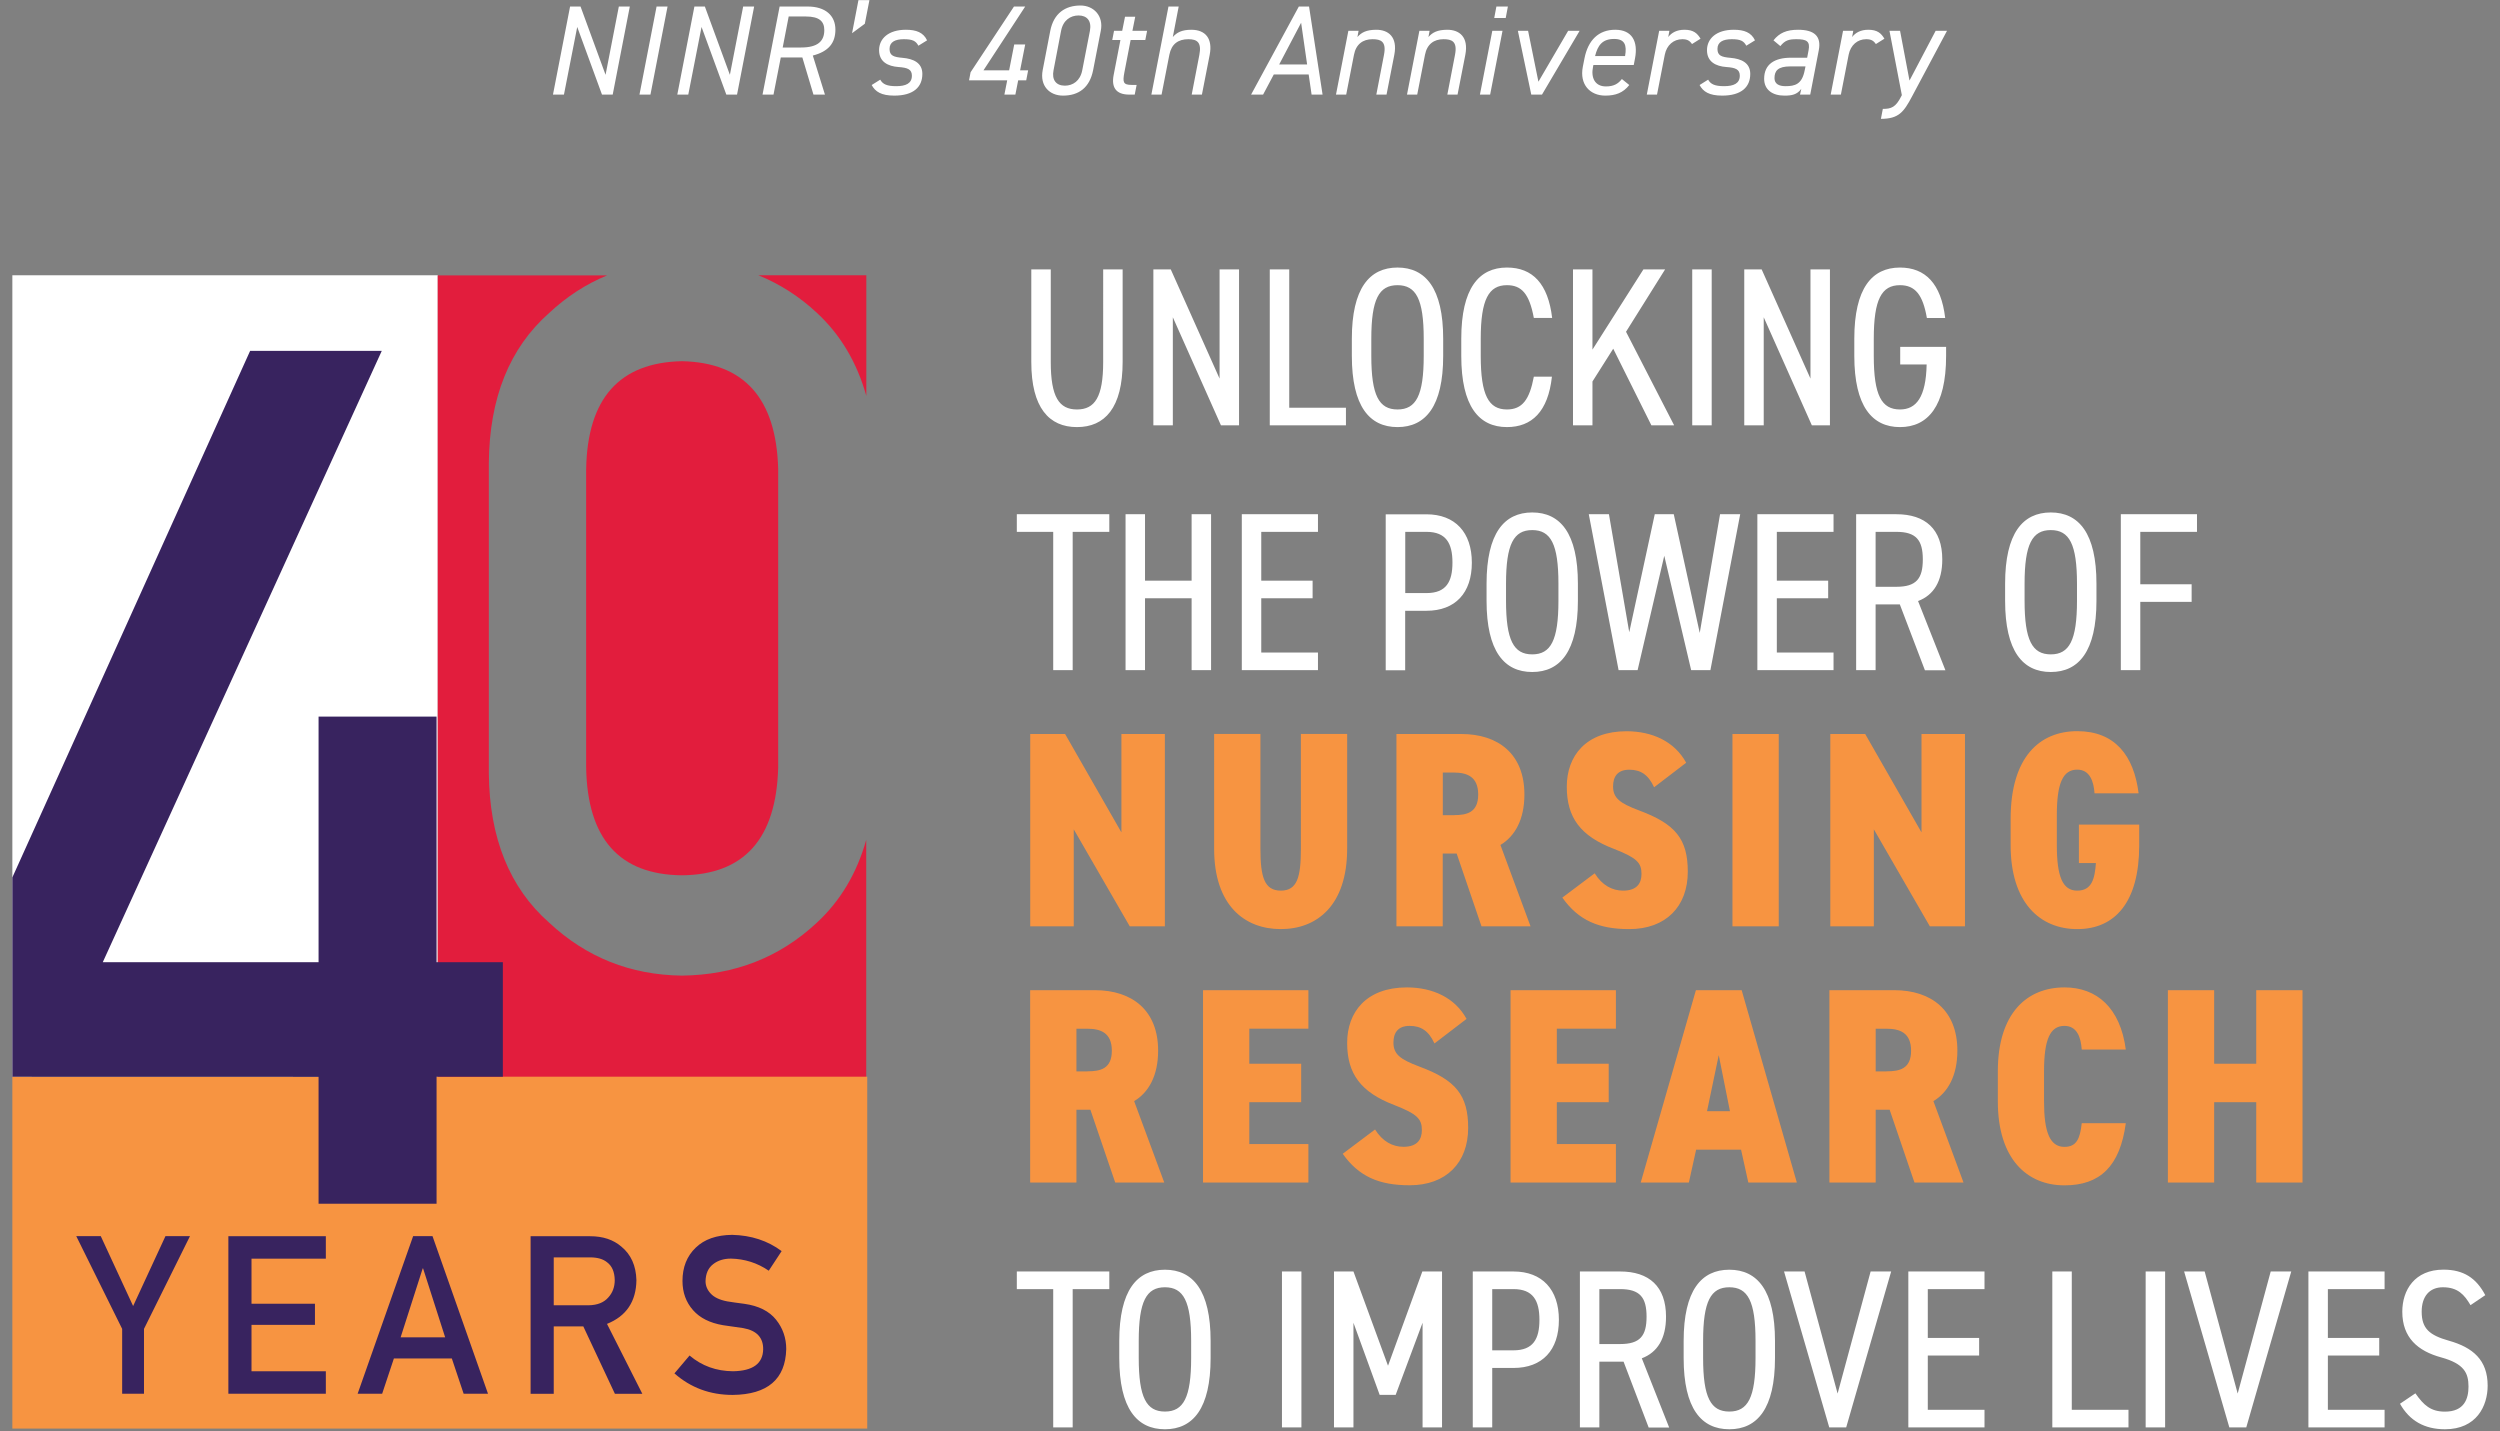
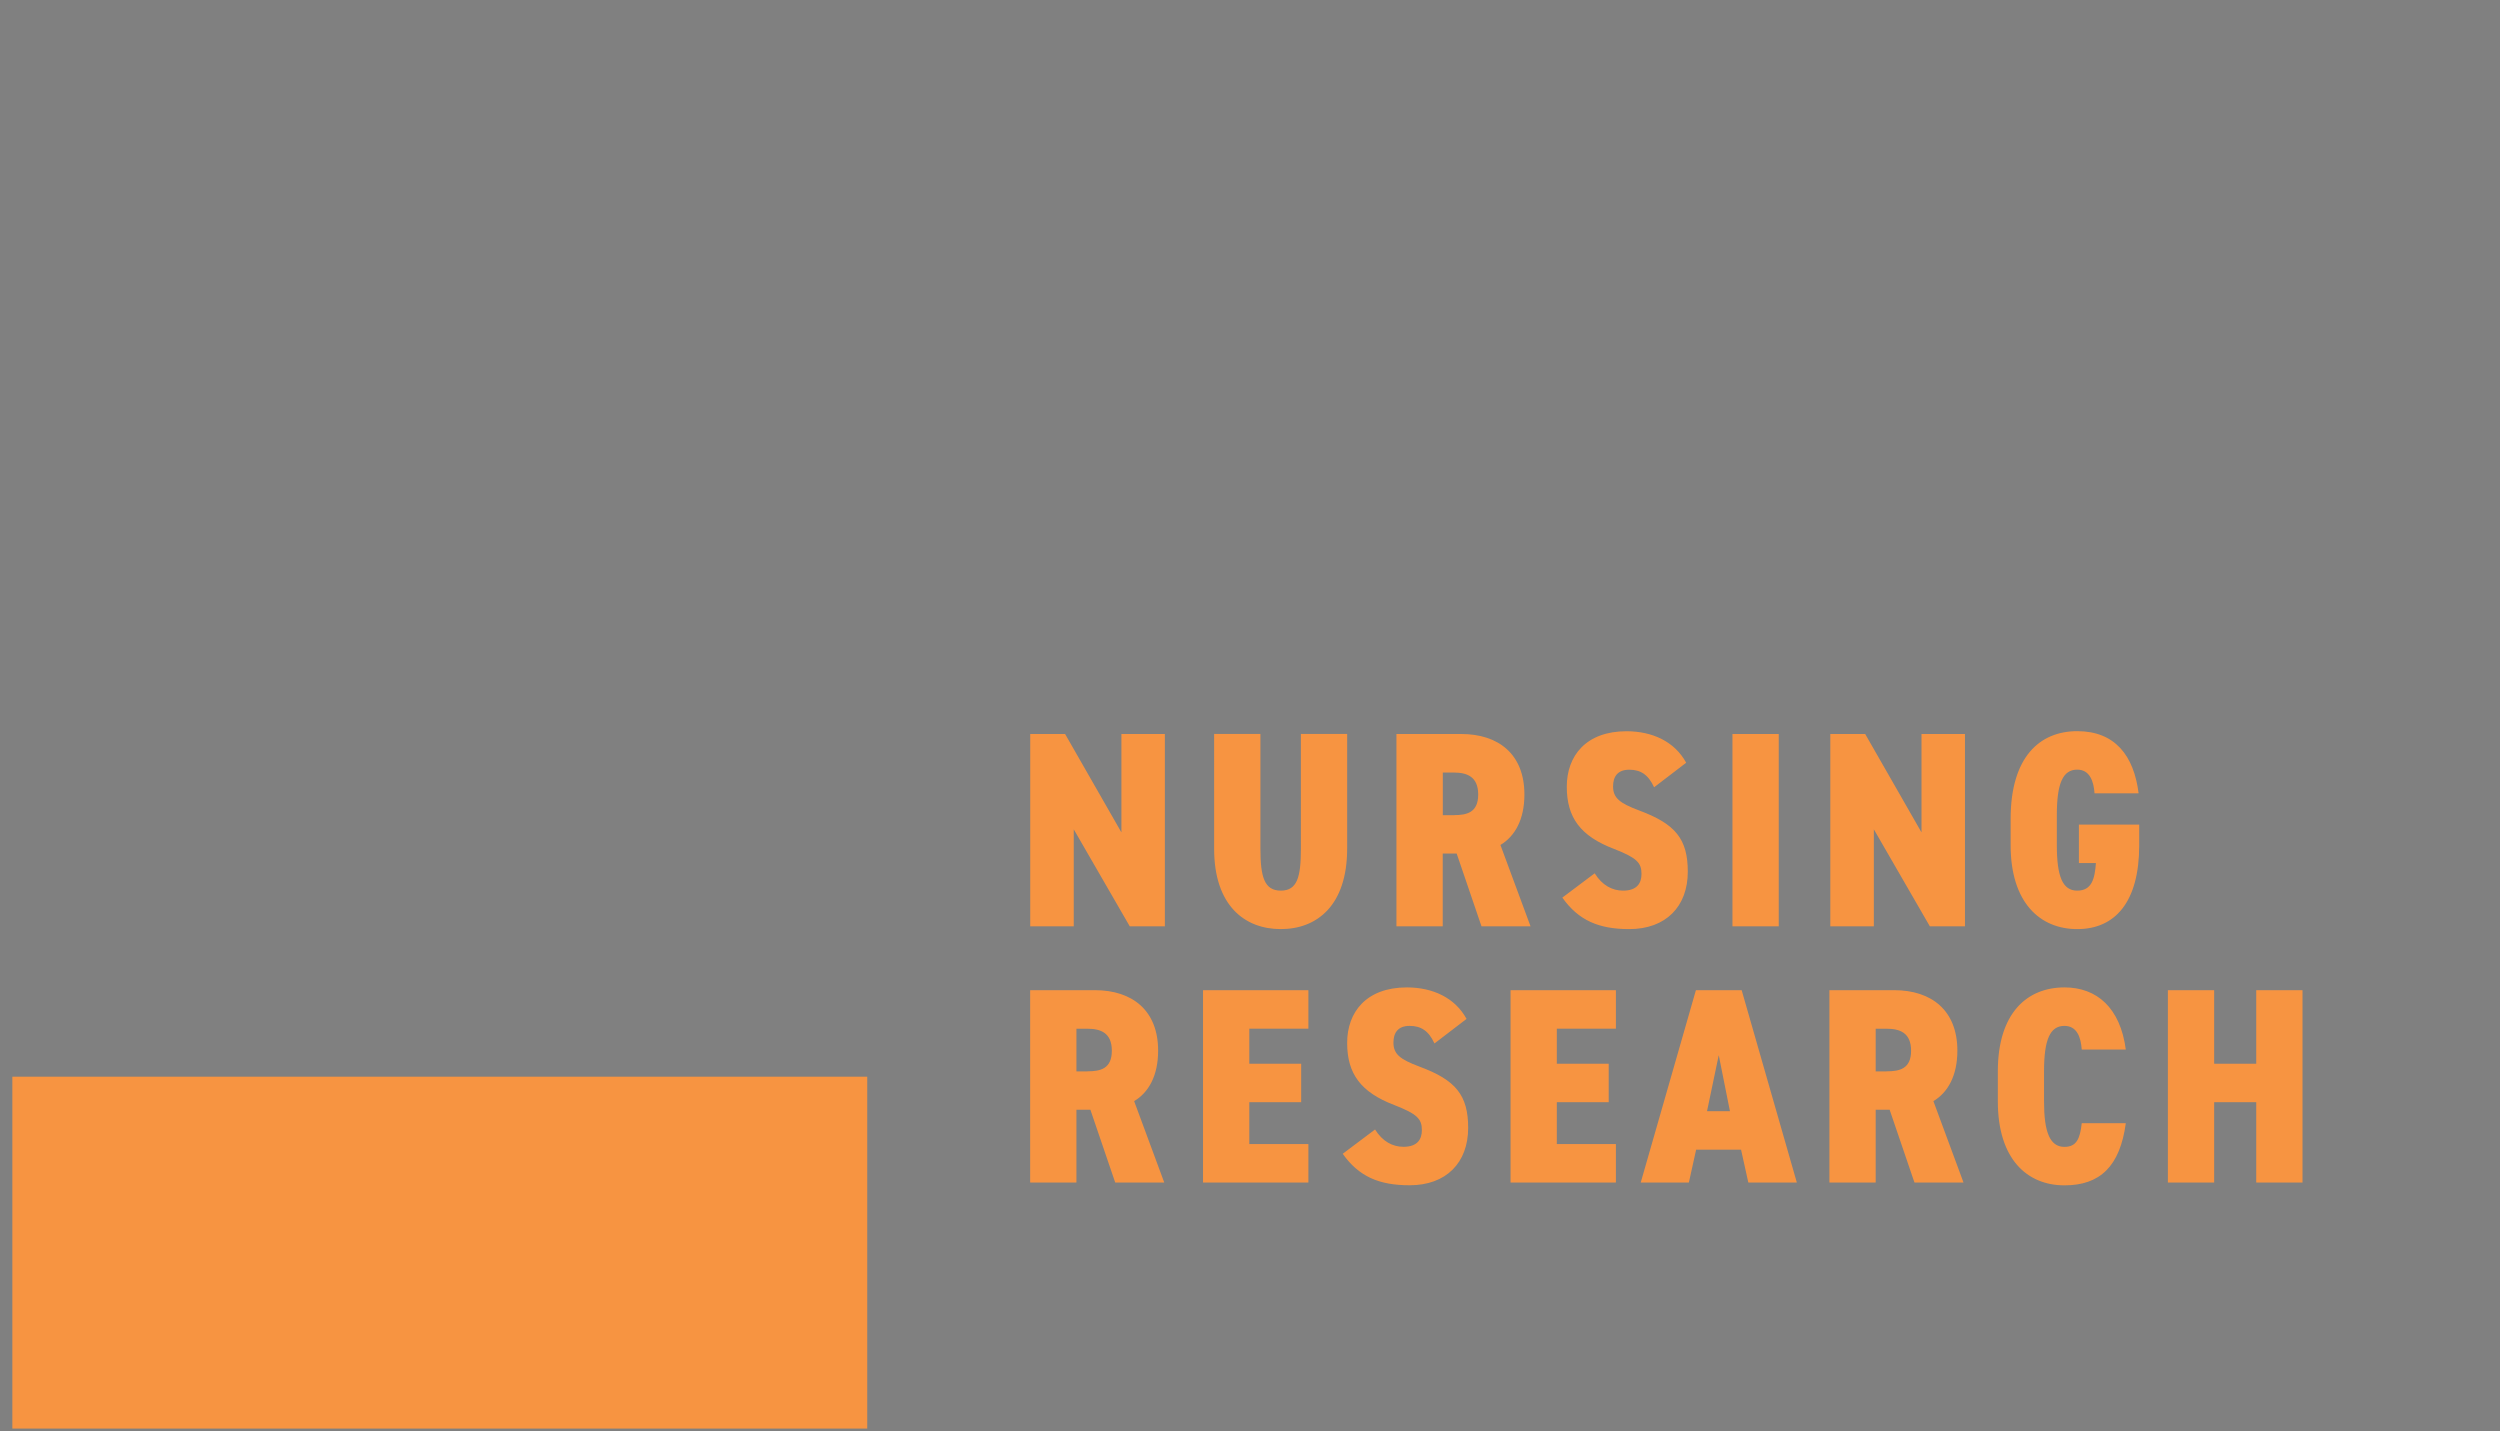
<svg xmlns="http://www.w3.org/2000/svg" width="538" height="308" fill="none" viewBox="0 0 538 308">
  <rect x="0" y="0" width="538" height="308" fill="#808080" stroke="none" />
-   <path fill="#fff" d="m409.167 20.688.109-.22-2.664-13.844h2.28l2.032 10.713 5.631-10.713H419l-7.554 14.174c-1.758 3.296-2.829 4.779-6.674 4.779l.412-2.143c1.813 0 2.774-.33 3.983-2.746ZM405.526 8.327l-1.841 1.154c-.494-.742-1.043-1.044-2.087-1.044-1.868 0-3.351 1.264-3.763 3.324l-1.676 8.597h-2.197l2.664-13.734h2.198l-.248 1.346c.742-.961 1.868-1.566 3.489-1.566 1.95 0 2.774.77 3.461 1.923ZM379.645 16.952c0-3.159 2.28-4.532 5.768-4.532h3.489l.302-1.593c.385-1.95-.439-2.39-2.582-2.39-1.648 0-2.472.22-3.488 1.483l-1.484-1.236c1.264-1.593 2.802-2.28 5.302-2.28 3.433 0 5.054 1.346 4.449 4.423l-1.84 9.531h-2.197l.274-1.236c-.906 1.236-2.032 1.456-3.625 1.456-2.582 0-4.368-1.264-4.368-3.626Zm8.735-1.868.165-.796h-3.269c-2.664 0-3.406.961-3.406 2.527 0 1.236.962 1.73 2.362 1.73 2.033 0 3.571-.385 4.148-3.46ZM377.673 8.684l-1.868 1.154c-.55-1.016-1.236-1.401-3.132-1.401-1.84 0-3.076.577-3.076 2.088 0 1.455.879 1.758 2.802 1.922 2.252.193 4.257 1.017 4.257 3.461 0 2.857-1.95 4.67-6.043 4.67-2.801 0-4.092-.852-4.861-2.28l1.84-1.154c.549.99 1.456 1.401 3.433 1.401 2.06 0 3.379-.577 3.379-2.252 0-1.346-.879-1.73-2.884-1.868-2.28-.165-4.175-1.126-4.175-3.626s2.032-4.395 5.768-4.395c2.225 0 3.763.577 4.56 2.28ZM365.956 8.327l-1.84 1.154c-.495-.742-1.044-1.044-2.088-1.044-1.868 0-3.351 1.264-3.763 3.324l-1.675 8.597h-2.198l2.665-13.734h2.197l-.247 1.346c.741-.961 1.868-1.566 3.488-1.566 1.95 0 2.774.77 3.461 1.923ZM349.028 17.007l1.594 1.29c-1.319 1.676-2.939 2.28-5.164 2.28-3.296 0-5.576-2.389-4.835-6.207l.357-1.813c.769-3.9 3.022-6.153 6.62-6.153 3.626 0 4.944 2.527 4.258 6.153l-.275 1.428h-8.68l-.082.385c-.495 2.362.412 4.23 2.774 4.23 1.703 0 2.637-.577 3.433-1.593Zm-1.675-8.625c-2.527 0-3.516 1.373-4.093 3.68h6.455c.412-2.361-.055-3.68-2.362-3.68ZM337.467 6.624h2.472l-8.103 13.734h-2.307l-2.884-13.734h2.197l2.225 10.96 6.4-10.96ZM318.48 20.358l2.665-13.734h2.197l-2.664 13.734h-2.198Zm3.077-16.48.467-2.473h2.472l-.467 2.472h-2.472ZM302.786 20.358l2.665-13.734h2.197l-.247 1.346c.879-1.016 1.95-1.538 3.983-1.565 2.664-.028 4.697 1.538 3.955 5.383l-1.676 8.57h-2.197l1.648-8.542c.577-2.94-.714-3.379-2.472-3.379-2.06 0-3.543 1.071-3.983 3.351l-1.675 8.57h-2.198ZM287.504 20.358l2.665-13.734h2.197l-.247 1.346c.879-1.016 1.95-1.538 3.983-1.565 2.664-.028 4.697 1.538 3.955 5.383l-1.676 8.57h-2.197l1.648-8.542c.577-2.94-.714-3.379-2.472-3.379-2.06 0-3.543 1.071-3.983 3.351l-1.675 8.57h-2.198ZM271.818 20.358h-2.582l10.273-18.953h2.197l2.912 18.953h-2.362l-.632-4.34h-7.499l-2.307 4.34Zm8.185-15.464-4.724 8.982h6.015l-1.291-8.982ZM247.774 20.358l3.68-18.953h2.198l-1.264 6.565c.852-.989 1.978-1.566 3.983-1.566 3.104 0 4.615 1.95 3.956 5.384l-1.676 8.57h-2.197l1.648-8.543c.522-2.691-.467-3.378-2.363-3.378-2.17 0-3.625.989-4.092 3.351l-1.676 8.57h-2.197ZM239.357 8.602l.385-1.978h1.757l.605-3.021h2.197l-.604 3.021h3.159l-.385 1.978h-3.159l-1.346 6.977c-.384 2.06-.302 2.692 1.539 2.692h1.098l-.412 2.087h-1.181c-2.884 0-3.873-1.593-3.351-4.23l1.456-7.526h-1.758ZM236.885 6.652l-1.648 8.46c-.742 3.763-3.104 5.466-6.483 5.466-2.856 0-5.026-2.06-4.367-5.494l1.621-8.405c.741-3.873 3.296-5.493 6.51-5.493 2.856 0 5.026 2.252 4.367 5.466Zm-2.335 0c.412-2.198-.659-3.324-2.445-3.324-1.73 0-3.323 1.016-3.763 3.324l-1.62 8.46c-.412 2.087.549 3.323 2.444 3.323 1.703 0 3.297-1.016 3.736-3.323l1.648-8.46ZM218.207 1.405h2.417l-8.982 13.734h5.521l1.099-5.576h2.362l-1.099 5.576h1.731l-.412 2.143h-1.731l-.604 3.076h-2.362l.604-3.076h-8.213l.33-1.73 9.339-14.147ZM199.506 8.684l-1.867 1.154c-.55-1.016-1.236-1.401-3.132-1.401-1.84 0-3.076.577-3.076 2.088 0 1.455.879 1.758 2.802 1.922 2.252.193 4.257 1.017 4.257 3.461 0 2.857-1.95 4.67-6.043 4.67-2.802 0-4.093-.852-4.862-2.28l1.841-1.154c.549.99 1.456 1.401 3.433 1.401 2.06 0 3.379-.577 3.379-2.252 0-1.346-.879-1.73-2.884-1.868-2.28-.165-4.175-1.126-4.175-3.626s2.032-4.395 5.768-4.395c2.225 0 3.763.577 4.559 2.28ZM187.1.032l-.989 5.081-2.747 2.033 1.374-7.114h2.362ZM177.527 20.358h-2.472l-2.39-7.993h-4.642l-1.566 7.993h-2.362l3.681-18.953h6.043c3.79 0 5.96 1.923 5.96 4.972 0 2.857-1.456 4.697-4.862 5.576l2.61 8.405Zm-9.092-10.136h3.955c3.599 0 4.999-1.373 4.999-3.735 0-1.868-1.043-2.94-3.982-2.94h-3.681l-1.291 6.675ZM159.928 1.405h2.363l-3.681 18.953h-2.307L150.974 5.8l-2.857 14.558h-2.362l3.681-18.953h2.252l5.384 14.695 2.856-14.695ZM143.658 1.405l-3.681 18.953h-2.362l3.68-18.953h2.363ZM133.173 1.405h2.363l-3.681 18.953h-2.307L124.219 5.8l-2.857 14.558H119l3.681-18.953h2.252l5.384 14.695 2.856-14.695ZM241.592 57.973V77.86c0 9.927-3.842 14.05-9.828 14.05-5.986 0-9.829-4.14-9.829-14.001V57.973h4.189V77.91c0 7.536 1.798 10.208 5.64 10.208 3.842 0 5.64-2.672 5.64-10.208V57.973h4.188ZM266.642 57.973V91.53h-3.892L252.394 68.28v23.252h-4.189V57.973h3.744l10.504 23.499v-23.5h4.189ZM277.443 87.739h12.204v3.792h-16.392V57.973h4.188v29.766ZM300.745 91.91c-6.036 0-9.829-4.468-9.829-15.32v-3.693c0-10.851 3.793-15.32 9.829-15.32 6.035 0 9.828 4.469 9.828 15.32v3.694c0 10.85-3.793 15.32-9.828 15.32Zm-5.64-15.32c0 8.51 1.649 11.528 5.64 11.528 3.991 0 5.64-3.018 5.64-11.527v-3.694c0-8.51-1.649-11.527-5.64-11.527-3.991 0-5.64 3.018-5.64 11.527v3.694ZM330.082 68.428c-.973-5.26-2.672-7.058-5.788-7.058-3.892 0-5.64 3.018-5.64 11.527v3.694c0 8.46 1.698 11.527 5.64 11.527 3.314 0 4.864-2.144 5.788-7.058h3.892c-.825 7.536-4.337 10.85-9.68 10.85-6.036 0-9.829-4.468-9.829-15.32v-3.693c0-10.851 3.793-15.32 9.829-15.32 5.54 0 8.855 3.496 9.729 10.85h-3.941ZM355.379 91.531l-8.213-16.49-4.469 7.058v9.432h-4.188V57.973h4.188v17.266l10.967-17.266h4.667l-8.411 13.423 10.356 20.135h-4.914.017ZM368.357 91.531h-4.189V57.973h4.189V91.53ZM393.802 57.973V91.53h-3.892L379.554 68.28v23.252h-4.189V57.973h3.744l10.504 23.499v-23.5h4.189ZM418.802 74.645v1.946c0 10.85-3.941 15.32-9.927 15.32s-9.829-4.47-9.829-15.32v-3.694c0-10.851 3.793-15.32 9.829-15.32 5.442 0 8.855 3.447 9.729 10.85h-3.941c-.874-5.012-2.523-7.057-5.788-7.057-3.942 0-5.64 3.018-5.64 11.527v3.694c0 8.509 1.698 11.527 5.64 11.527 3.496 0 5.59-2.622 5.738-9.68h-5.689v-3.793h9.878ZM238.723 110.661v3.793h-7.883v29.765h-4.188v-29.765h-7.833v-3.793h19.904ZM246.408 124.958h10.026v-14.297h4.189v33.558h-4.189v-15.468h-10.026v15.468h-4.189v-33.558h4.189v14.297ZM283.627 110.661v3.793h-12.203v10.504h11.049v3.793h-11.049v11.675h12.203v3.793h-16.391v-33.558h16.391ZM302.394 131.439v12.797h-4.189v-33.559h8.757c6.184 0 9.779 3.892 9.779 10.406 0 6.514-3.546 10.356-9.779 10.356h-4.568Zm4.584-3.809c4.238 0 5.591-2.425 5.591-6.564s-1.369-6.612-5.591-6.612h-4.568v13.176h4.568ZM329.735 144.615c-6.035 0-9.828-4.469-9.828-15.32v-3.694c0-10.851 3.793-15.32 9.828-15.32 6.036 0 9.829 4.469 9.829 15.32v3.694c0 10.851-3.793 15.32-9.829 15.32Zm-5.639-15.32c0 8.509 1.649 11.527 5.639 11.527 3.991 0 5.64-3.018 5.64-11.527v-3.694c0-8.509-1.649-11.527-5.64-11.527-3.99 0-5.639 3.018-5.639 11.527v3.694ZM352.41 144.219h-4.089l-6.415-33.558h4.337l4.37 25.395 5.491-25.395h4.09l5.59 25.544 4.37-25.544h4.337l-6.414 33.558h-4.14l-5.788-24.62-5.739 24.62ZM394.577 110.661v3.793h-12.203v10.504h11.049v3.793h-11.049v11.675h12.203v3.793h-16.392v-33.558h16.392ZM414.234 144.219l-5.392-14.149h-5.211v14.149h-4.189v-33.558h8.658c6.233 0 9.878 3.215 9.878 9.729 0 4.717-1.847 7.685-5.212 8.955l5.888 14.891h-4.42v-.017Zm-6.134-17.942c4.287 0 5.689-1.748 5.689-5.887 0-4.139-1.418-5.936-5.689-5.936h-4.469v11.823h4.469ZM441.329 144.615c-6.036 0-9.829-4.469-9.829-15.32v-3.694c0-10.851 3.793-15.32 9.829-15.32 6.035 0 9.828 4.469 9.828 15.32v3.694c0 10.851-3.793 15.32-9.828 15.32Zm-5.64-15.32c0 8.509 1.649 11.527 5.64 11.527 3.99 0 5.639-3.018 5.639-11.527v-3.694c0-8.509-1.649-11.527-5.639-11.527-3.991 0-5.64 3.018-5.64 11.527v3.694ZM472.793 110.661v3.793H460.59v11.279h11.049v3.793H460.59v14.693h-4.189v-33.558h16.392Z" />
  <path fill="#F79441" d="M250.679 157.956v41.392h-7.553l-12.055-20.877v20.877h-9.366v-41.392h7.503l12.121 21.174v-21.174h9.366-.016ZM289.91 157.956v24.654c0 12.236-6.481 17.332-14.281 17.332-7.8 0-14.347-5.096-14.347-17.283V157.94h9.961v24.719c0 6.052.841 9.004 4.386 9.004 3.546 0 4.321-2.935 4.321-9.004V157.94h9.96v.016ZM318.819 199.348l-5.343-15.666h-3.002v15.666h-9.96v-41.392h13.918c8.097 0 13.621 4.387 13.621 13.011 0 5.409-2.044 9.004-5.161 10.868l6.481 17.513h-10.554Zm-5.987-23.928c2.82 0 5.277-.544 5.277-4.436s-2.457-4.733-5.277-4.733h-2.341v9.185h2.341v-.016ZM355.956 169.417c-1.253-2.754-2.935-3.776-5.343-3.776-2.523 0-3.48 1.501-3.48 3.595 0 2.457 1.386 3.595 5.574 5.162 7.8 2.885 10.505 6.118 10.505 13.192 0 7.503-4.733 12.352-12.599 12.352-6.547 0-10.917-1.864-14.397-6.778l6.96-5.228c1.616 2.589 3.776 3.727 6.118 3.727 3.001 0 3.957-1.616 3.957-3.595 0-2.407-1.022-3.479-5.936-5.392-7.207-2.754-10.142-6.728-10.142-13.374 0-6.646 4.139-11.939 12.846-11.939 5.574 0 10.373 2.226 12.846 6.777l-6.893 5.277h-.016ZM382.786 199.348h-9.96v-41.392h9.96v41.392ZM422.859 157.956v41.392h-7.553l-12.055-20.877v20.877h-9.366v-41.392h7.503l12.121 21.174v-21.174h9.366-.016ZM460.359 177.448v4.436c0 12.352-5.277 18.058-13.325 18.058-8.047 0-14.347-5.706-14.347-18.058v-5.64c0-13.324 6.234-18.898 14.347-18.898 8.114 0 12.187 5.277 13.193 13.374h-9.482c-.182-2.589-1.023-5.096-3.727-5.096-3.117 0-4.387 3.002-4.387 9.779v6.481c0 6.778 1.254 9.779 4.387 9.779 3.133 0 3.776-2.523 4.024-5.936h-3.661v-8.279h12.978ZM239.993 254.477l-5.343-15.667h-3.002v15.667h-9.96v-41.392h13.918c8.097 0 13.622 4.386 13.622 13.011 0 5.409-2.045 9.004-5.162 10.867l6.481 17.514h-10.554Zm-6.003-23.928c2.82 0 5.277-.545 5.277-4.436 0-3.892-2.457-4.733-5.277-4.733h-2.342v9.185h2.342v-.016ZM281.566 213.085v8.278h-12.714v7.553h11.164v8.278h-11.164v9.004h12.714v8.279h-22.675v-41.392h22.675ZM308.693 224.546c-1.253-2.754-2.935-3.776-5.343-3.776-2.523 0-3.479 1.5-3.479 3.595 0 2.457 1.385 3.595 5.574 5.161 7.8 2.886 10.504 6.118 10.504 13.193 0 7.503-4.733 12.351-12.599 12.351-6.547 0-10.917-1.863-14.396-6.777l6.959-5.228c1.616 2.589 3.776 3.727 6.118 3.727 3.001 0 3.958-1.616 3.958-3.595 0-2.408-1.023-3.48-5.937-5.392-7.206-2.754-10.142-6.729-10.142-13.374 0-6.646 4.139-11.94 12.847-11.94 5.573 0 10.372 2.226 12.846 6.778l-6.893 5.277h-.017ZM347.743 213.085v8.278h-12.714v7.553h11.164v8.278h-11.164v9.004h12.714v8.279h-22.674v-41.392h22.674ZM353.086 254.477l11.874-41.392h9.845l11.873 41.392h-10.439l-1.566-7.075h-9.664l-1.566 7.075H353.07h.016Zm14.281-15.353h4.915l-2.408-12.055-2.523 12.055h.016ZM411.991 254.477l-5.343-15.667h-3.001v15.667h-9.96v-41.392h13.918c8.097 0 13.621 4.386 13.621 13.011 0 5.409-2.045 9.004-5.161 10.867l6.481 17.514h-10.555Zm-6.002-23.928c2.82 0 5.277-.545 5.277-4.436 0-3.892-2.457-4.733-5.277-4.733h-2.342v9.185h2.342v-.016ZM447.991 225.865c-.182-2.638-1.023-5.095-3.727-5.095-3.117 0-4.387 3.001-4.387 9.779v6.48c0 6.481 1.204 9.779 4.387 9.779 2.638 0 3.364-1.797 3.727-5.095h9.482c-1.253 9.301-5.574 13.374-13.193 13.374-8.097 0-14.347-5.706-14.347-18.058v-6.48c0-12.484 6.234-18.058 14.347-18.058 6.96 0 12.006 4.387 13.193 13.374h-9.482ZM476.487 228.916h9.053v-15.831h9.961v41.392h-9.961v-17.283h-9.053v17.283h-9.961v-41.392h9.961v15.831Z" />
-   <path fill="#fff" d="M238.723 273.622v3.793h-7.883v29.766h-4.188v-29.766h-7.833v-3.793h19.904ZM250.695 307.577c-6.035 0-9.828-4.469-9.828-15.32v-3.694c0-10.851 3.793-15.32 9.828-15.32 6.036 0 9.829 4.469 9.829 15.32v3.694c0 10.851-3.793 15.32-9.829 15.32Zm-5.64-15.336c0 8.509 1.65 11.527 5.64 11.527 3.991 0 5.64-3.018 5.64-11.527v-3.694c0-8.51-1.649-11.527-5.64-11.527-3.99 0-5.64 3.017-5.64 11.527v3.694ZM280.065 307.181h-4.188v-33.559h4.188v33.559ZM298.7 293.906l7.388-20.284h4.238v33.559h-4.189v-22.526l-5.788 15.518h-3.447l-5.639-15.518v22.526h-4.189v-33.559h4.189l7.437 20.284ZM321.127 294.384v12.797h-4.188v-33.559h8.756c6.184 0 9.779 3.892 9.779 10.406 0 6.514-3.545 10.356-9.779 10.356h-4.568Zm4.568-3.793c4.238 0 5.591-2.424 5.591-6.563 0-4.139-1.369-6.613-5.591-6.613h-4.568v13.176h4.568ZM354.785 307.181l-5.393-14.149h-5.211v14.149h-4.188v-33.559h8.657c6.234 0 9.878 3.216 9.878 9.73 0 4.716-1.847 7.685-5.211 8.954l5.887 14.892h-4.419v-.017Zm-6.135-17.942c4.288 0 5.69-1.748 5.69-5.887 0-4.139-1.419-5.937-5.69-5.937h-4.469v11.824h4.469ZM372.15 307.577c-6.036 0-9.829-4.469-9.829-15.32v-3.694c0-10.851 3.793-15.32 9.829-15.32 6.035 0 9.828 4.469 9.828 15.32v3.694c0 10.851-3.793 15.32-9.828 15.32Zm-5.64-15.336c0 8.509 1.649 11.527 5.64 11.527 3.991 0 5.64-3.018 5.64-11.527v-3.694c0-8.51-1.649-11.527-5.64-11.527-3.991 0-5.64 3.017-5.64 11.527v3.694ZM388.344 273.622l7.107 26.27 7.108-26.27h4.419l-9.68 33.559h-3.644l-9.73-33.559h4.42ZM427.064 273.622v3.793h-12.203v10.505h11.049v3.793h-11.049v11.675h12.203v3.793h-16.392v-33.559h16.392ZM445.847 303.388h12.203v3.793h-16.392v-33.559h4.189v29.766ZM465.933 307.181h-4.189v-33.559h4.189v33.559ZM474.442 273.622l7.107 26.27 7.108-26.27h4.42l-9.681 33.559h-3.644l-9.73-33.559h4.42ZM513.162 273.622v3.793h-12.203v10.505h11.049v3.793h-11.049v11.675h12.203v3.793H496.77v-33.559h16.392ZM531.648 280.862c-1.319-2.243-2.721-3.842-5.936-3.842-2.87 0-4.568 1.945-4.568 5.26 0 3.645 1.698 5.063 5.838 6.234 5.161 1.451 8.36 4.139 8.36 9.68 0 4.37-2.391 9.383-9.185 9.383-4.419 0-7.635-1.847-9.68-5.491l3.315-2.243c1.797 2.572 3.314 3.941 6.365 3.941 4.189 0 5.063-2.82 5.063-5.392 0-2.919-.924-4.915-5.887-6.283-5.014-1.369-8.361-4.239-8.361-9.829 0-4.667 2.671-9.053 8.855-9.053 4.337 0 7.058 1.797 9.004 5.491l-3.166 2.144h-.017ZM94.214 59.242H2.658v172.461h91.556V59.243Z" />
-   <path fill="#E21D3D" d="M146.754 209.952c-11.065-.132-20.597-3.942-28.579-11.396-8.525-7.519-12.846-18.238-12.978-32.124V99.579c.132-13.951 4.453-24.687 12.978-32.223 3.81-3.562 7.982-6.25 12.484-8.097H94.198v173.153h92.216V180.73c-2.012 7.173-5.541 13.11-10.603 17.81-7.982 7.47-17.678 11.28-29.074 11.412h.017ZM186.431 85.215V59.242h-23.219c4.584 1.864 8.806 4.552 12.615 8.114 5.063 4.7 8.592 10.653 10.604 17.843v.016Z" />
-   <path fill="#E21D3D" d="M146.754 77.729c-13.473.28-20.333 8.014-20.613 23.186v64.264c.263 15.32 7.14 23.054 20.613 23.186 13.407-.132 20.3-7.866 20.712-23.186v-64.264c-.412-15.172-7.305-22.906-20.712-23.186Z" />
-   <path fill="#F79441" d="M186.629 231.703H2.658v75.725h183.971v-75.725Z" />
-   <path fill="#38235F" d="m26.289 285.974-9.878-19.954h5.277l6.96 15.04 6.958-15.04h5.277l-9.894 19.954v13.951h-4.7v-13.951ZM49.145 266.037h20.976v4.831H54.125v9.697H67.78v4.551H54.125v9.977h15.996v4.832H49.145V266.02v.017ZM97.216 292.339h-12.45l-2.524 7.586h-5.277l11.94-33.905h4.171l11.94 33.905h-5.244l-2.54-7.586h-.016Zm-1.419-4.551-4.749-14.825h-.082l-4.75 14.825h9.598-.017ZM114.185 266.037h12.83c2.737 0 4.963.742 6.695 2.226 2.078 1.698 3.166 4.106 3.248 7.239-.066 4.601-2.176 7.734-6.332 9.4l7.602 15.04h-5.903l-6.795-14.496h-6.365v14.496h-4.98v-33.905Zm4.98 14.858h7.536c1.864-.033 3.265-.594 4.205-1.682.924-1.006 1.386-2.259 1.386-3.727-.033-1.765-.578-3.051-1.65-3.843-.841-.692-2.061-1.055-3.66-1.055h-7.817v10.307ZM148.403 291.713c2.622 2.226 5.722 3.347 9.334 3.38 4.271-.066 6.431-1.632 6.497-4.716.033-2.523-1.402-4.057-4.288-4.568-1.319-.181-2.77-.396-4.353-.627-2.82-.478-4.964-1.55-6.448-3.232-1.517-1.715-2.276-3.826-2.276-6.283 0-2.968.957-5.359 2.853-7.173 1.847-1.798 4.469-2.721 7.85-2.754 4.073.099 7.635 1.253 10.636 3.496l-2.77 4.221c-2.457-1.682-5.178-2.539-8.13-2.605-1.534 0-2.803.396-3.826 1.187-1.072.825-1.616 2.045-1.649 3.678 0 .973.363 1.863 1.105 2.655.742.808 1.913 1.368 3.545 1.682.907.148 2.128.33 3.694.527 3.084.429 5.36 1.584 6.828 3.414 1.451 1.814 2.193 3.925 2.193 6.332-.165 6.481-4.007 9.779-11.527 9.862-4.865 0-9.037-1.55-12.533-4.634l3.265-3.859v.017ZM93.95 207.066v-52.853H68.556v52.853H22.117L82.16 75.502H53.829L2.658 188.827v42.892l65.897.017v27.309H93.95v-27.326h14.264v-24.653H93.951Z" />
+   <path fill="#F79441" d="M186.629 231.703H2.658v75.725h183.971Z" />
</svg>